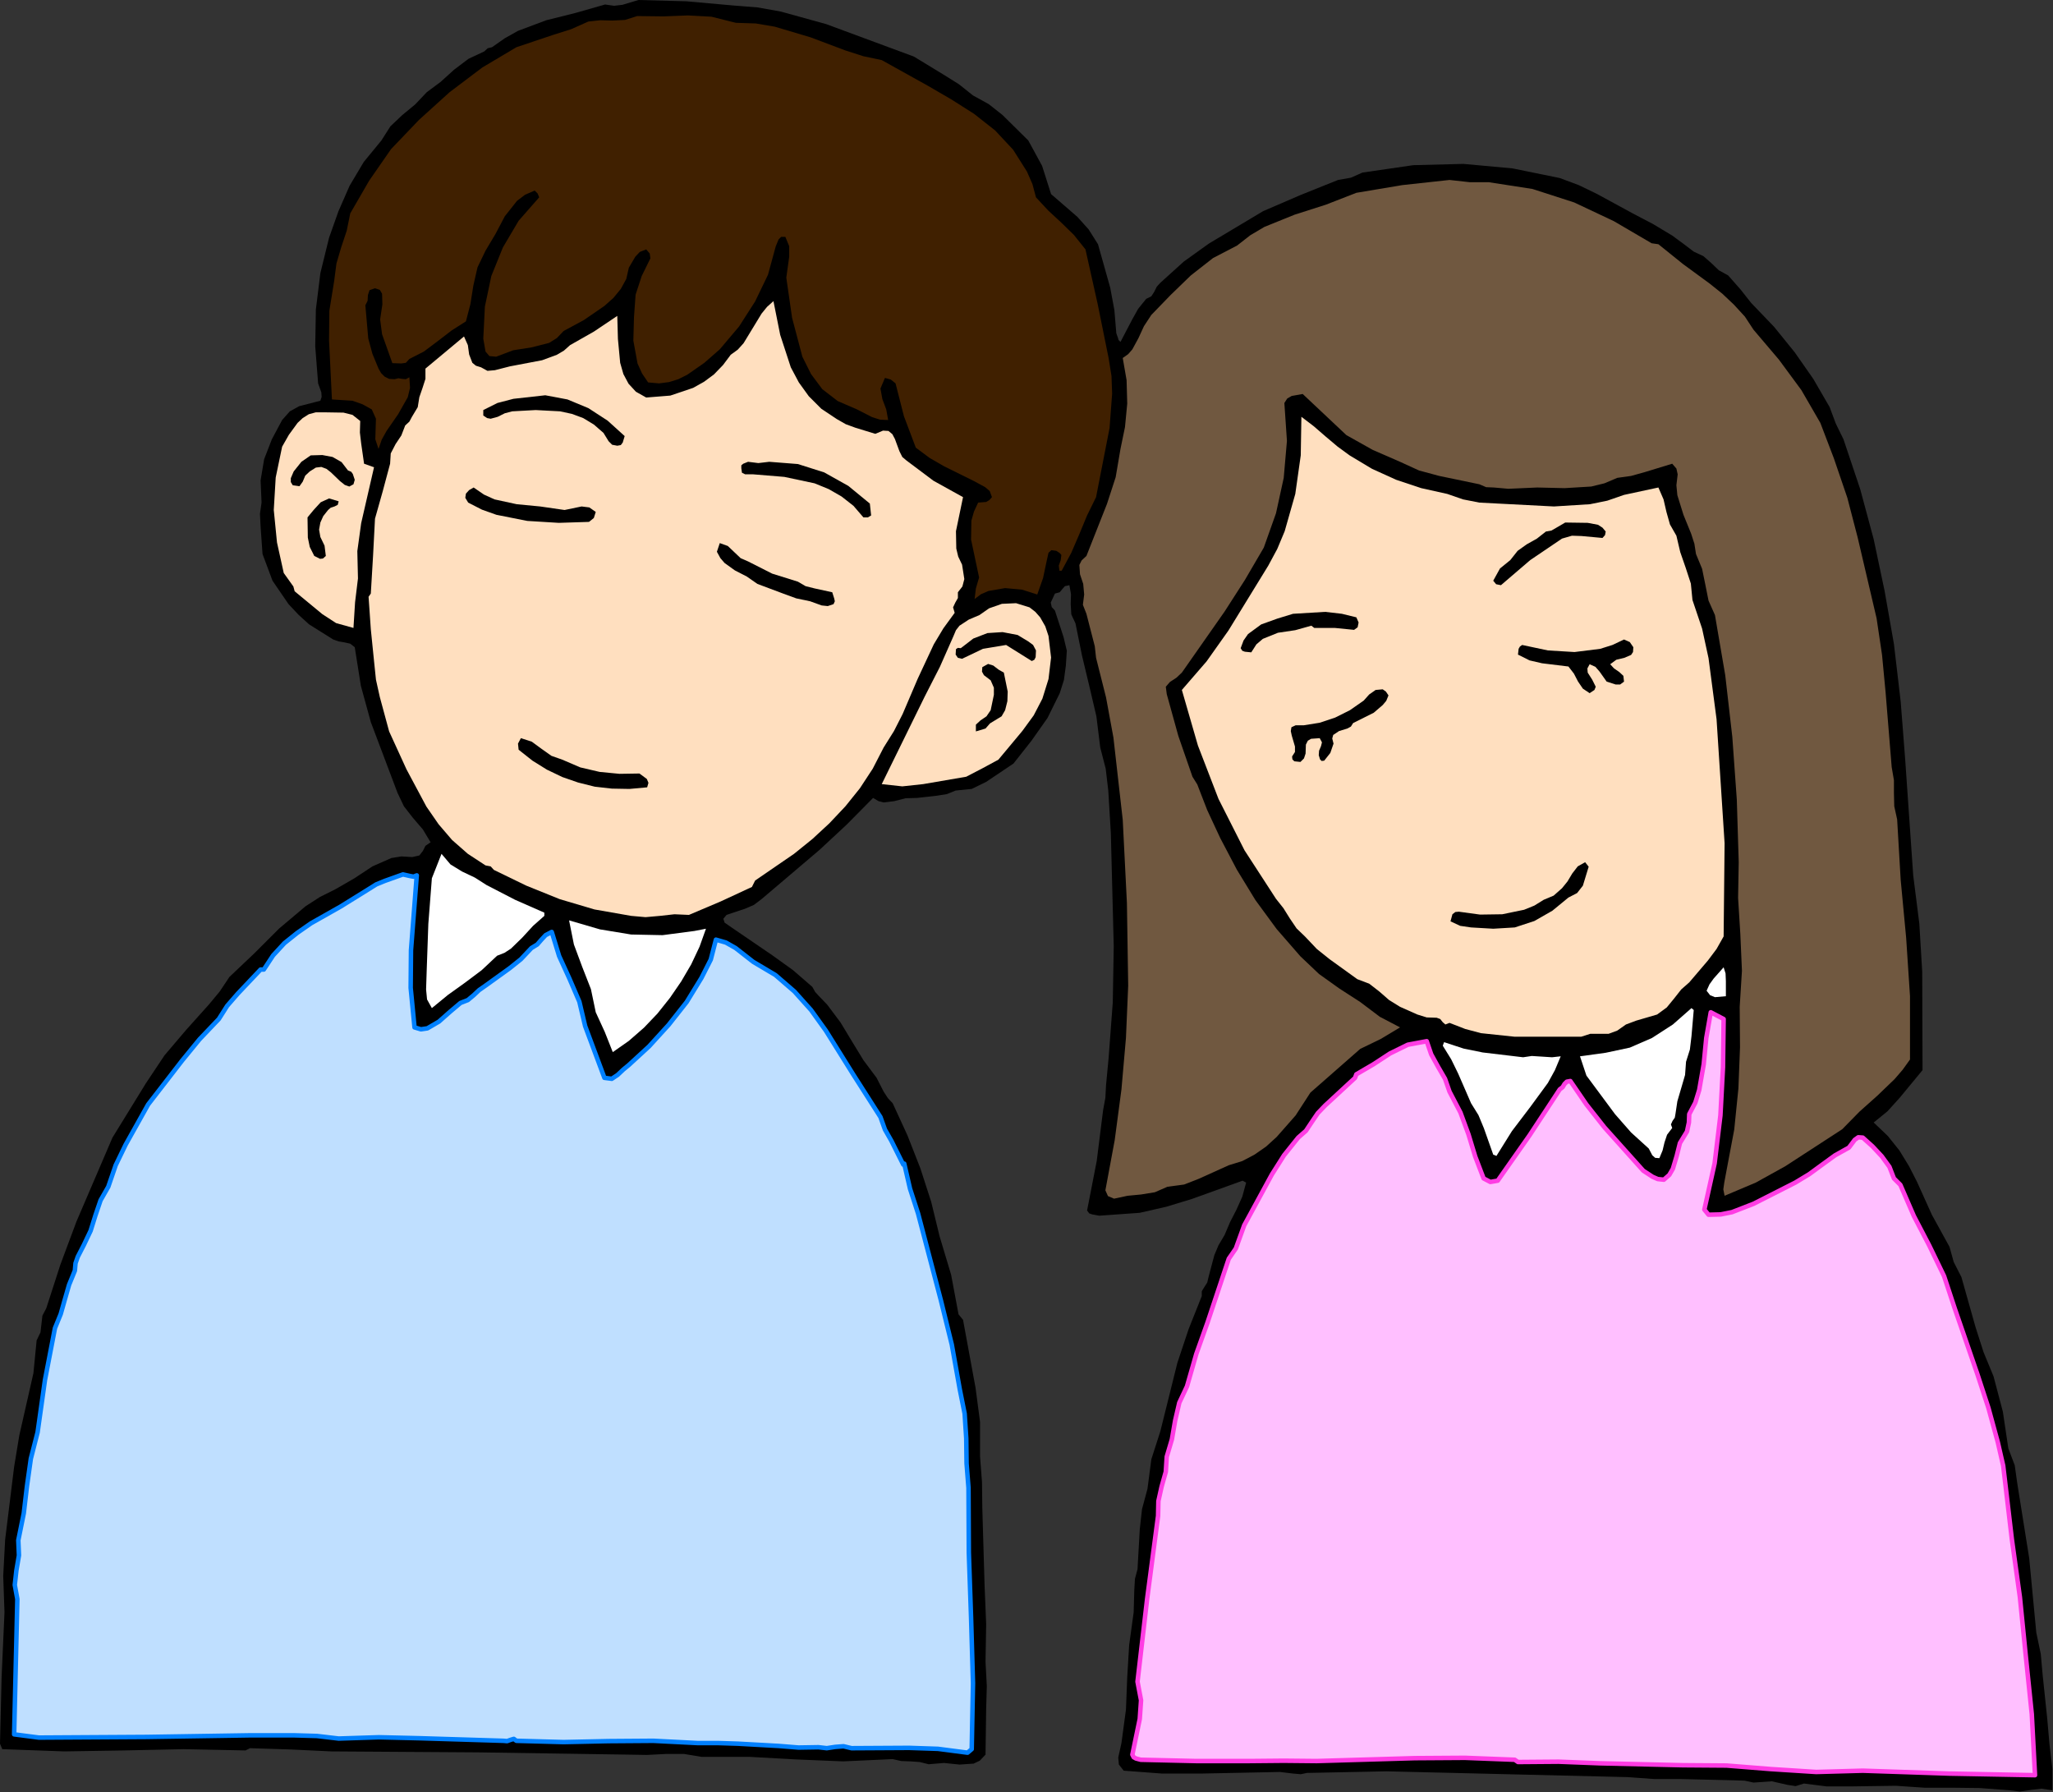
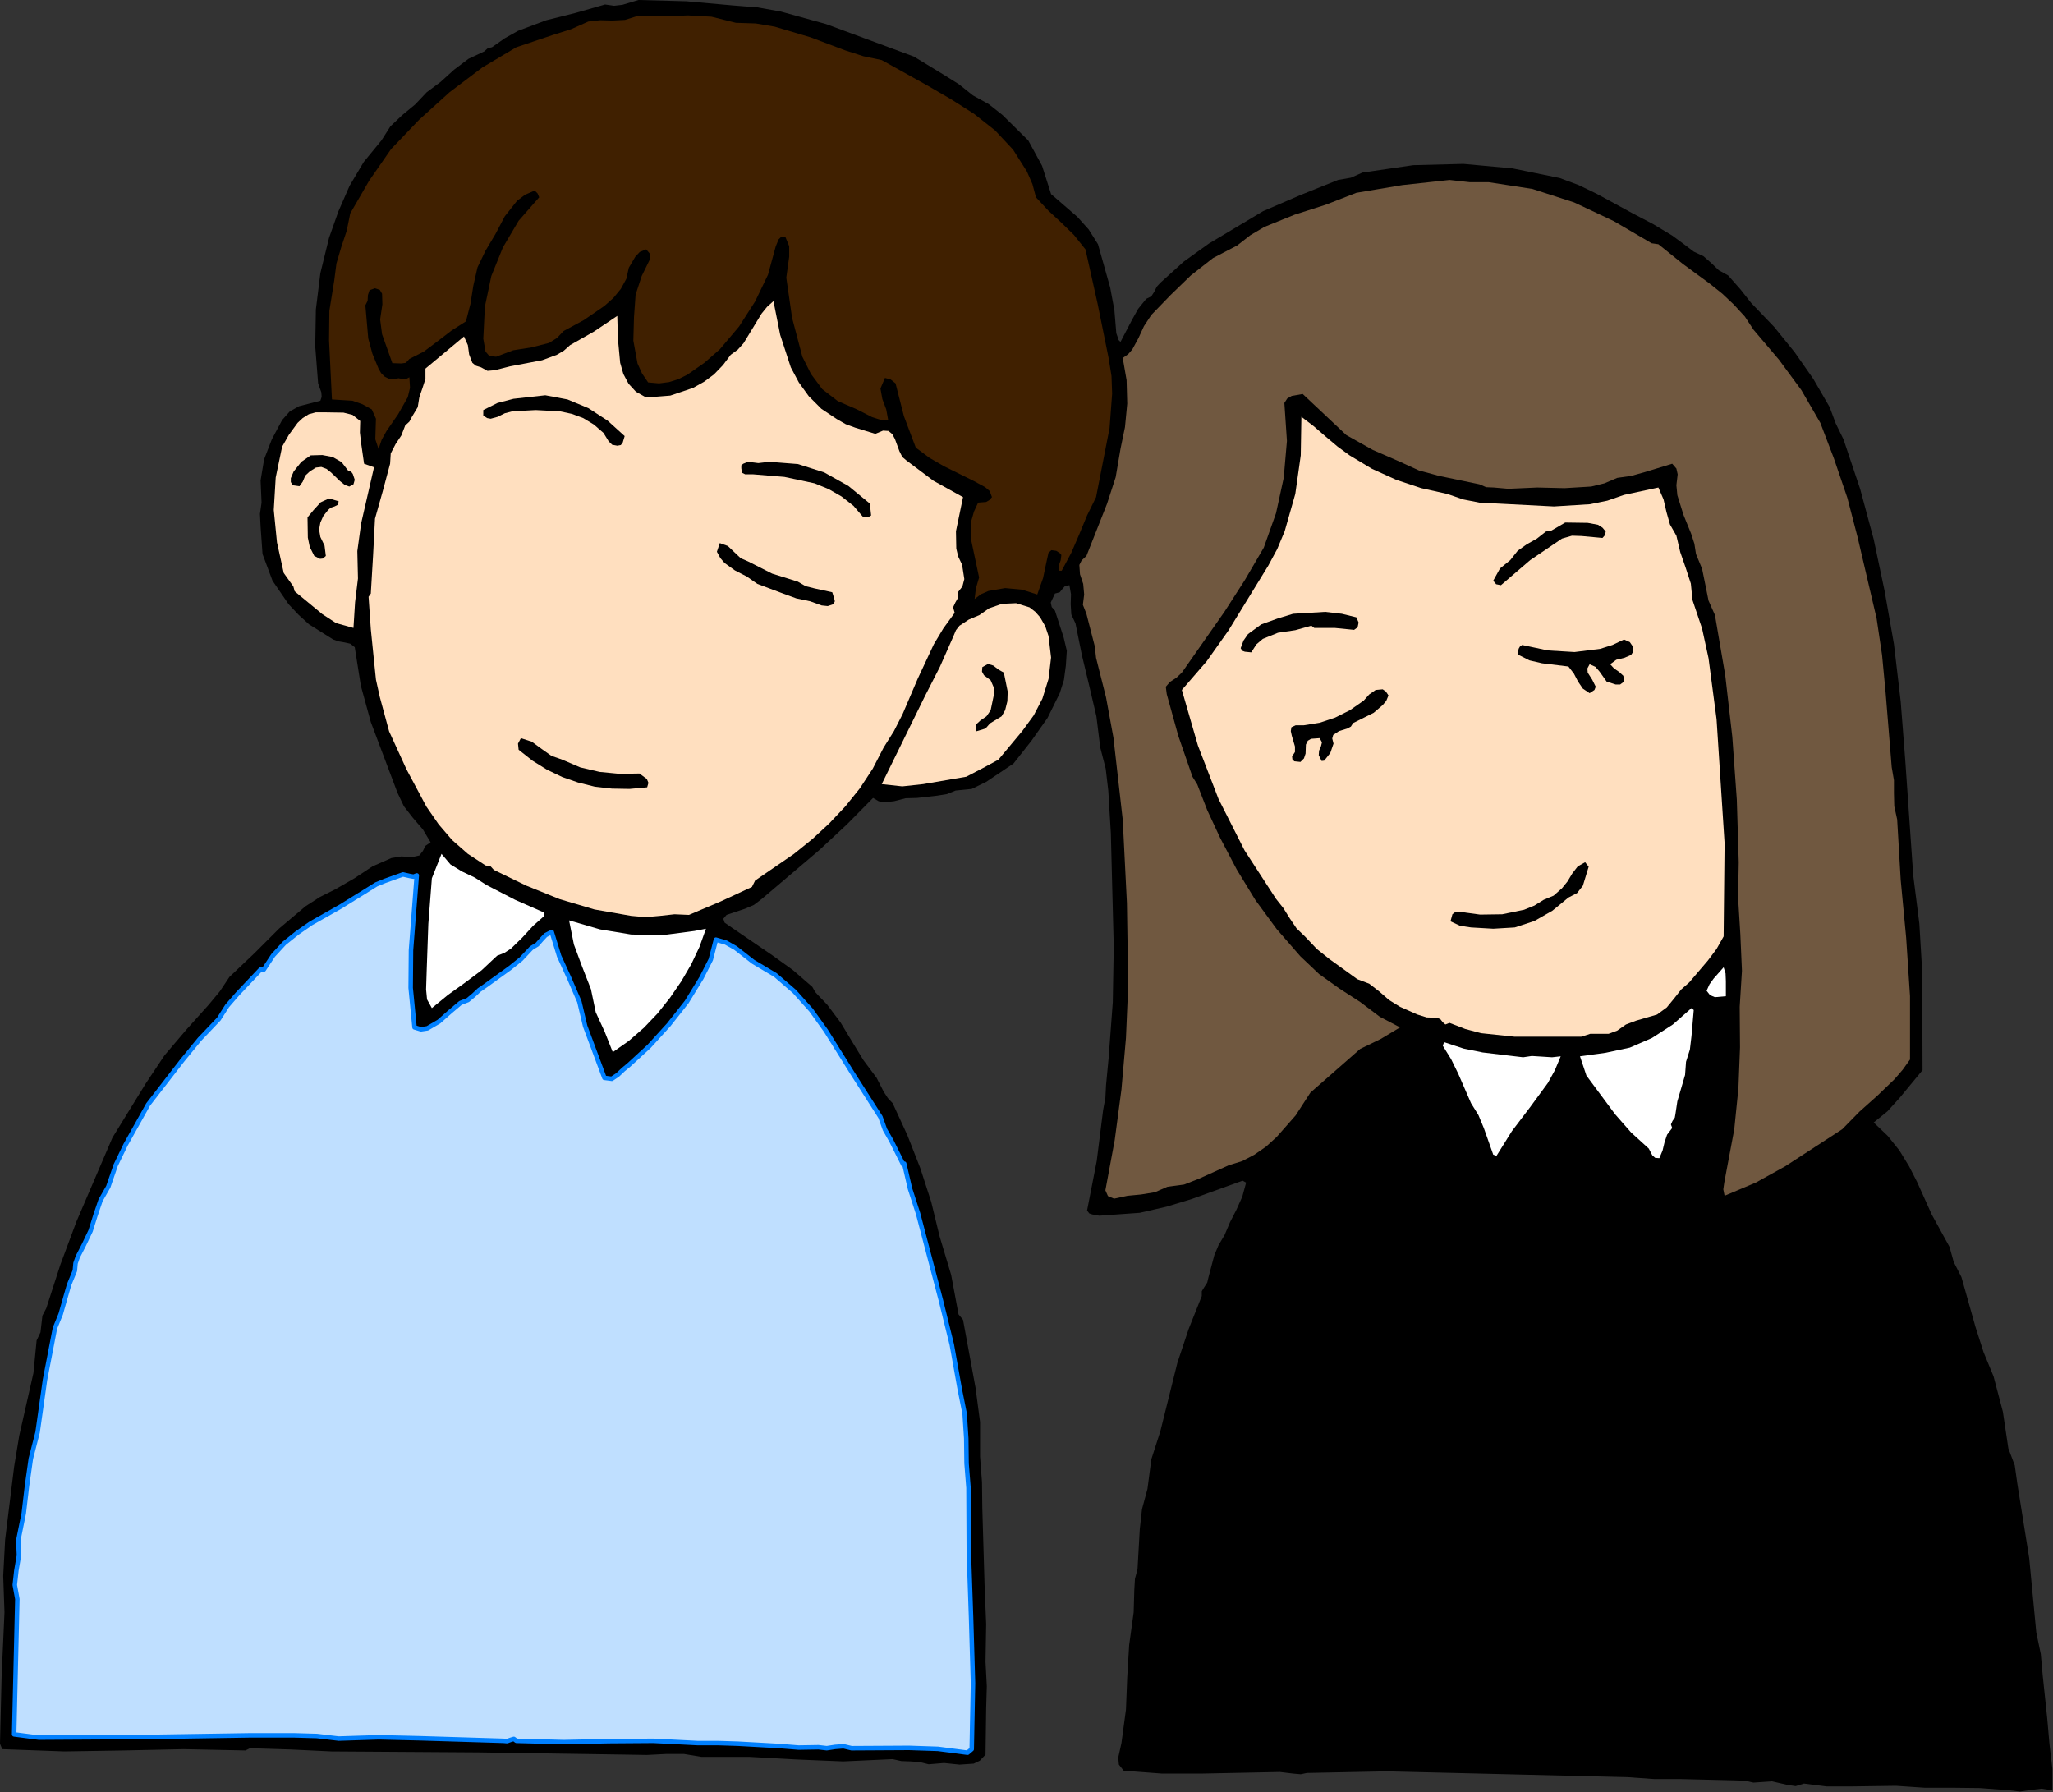
<svg xmlns="http://www.w3.org/2000/svg" xmlns:ns1="http://sodipodi.sourceforge.net/DTD/sodipodi-0.dtd" xmlns:ns2="http://www.inkscape.org/namespaces/inkscape" version="1.0" width="162.281mm" height="141.656mm" id="svg64" ns1:docname="JCHAR011.WMF">
  <rect width="100%" height="100%" fill="#333333" stroke="none" />
  <ns1:namedview pagecolor="#ffffff" bordercolor="#666666" borderopacity="1" objecttolerance="10" gridtolerance="10" guidetolerance="10" ns2:pageopacity="0" ns2:pageshadow="2" ns2:window-width="640" ns2:window-height="480" id="namedview66" />
  <defs id="defs6">
    <clipPath clipPathUnits="userSpaceOnUse" id="clipWmfPath1">
      <path d="M 0,0 L 613.248,0 L 613.248,535.296 L 0,535.296 z" id="path2" />
    </clipPath>
    <pattern id="WMFhbasepattern" patternUnits="userSpaceOnUse" width="6" height="6" x="0" y="0" />
  </defs>
  <path style="fill:#000000;fill-rule:evenodd;fill-opacity:1;stroke:none;" clip-path="url(#clipWmfPath1)" d="  M 218.976,1.632   L 226.272,2.208   L 233.28,3.456   L 246.816,7.2   L 273.024,16.896   L 281.856,22.272   L 286.464,25.152   L 290.688,28.512   L 295.392,31.104   L 299.52,34.368   L 307.2,41.952   L 311.328,49.536   L 314.016,57.984   L 321.888,64.8   L 325.248,68.544   L 328.032,72.96   L 331.68,85.92   L 332.928,92.64   L 333.504,99.552   L 333.984,100.896   L 334.176,101.568   L 334.752,102.144   L 338.208,95.52   L 340.032,92.256   L 342.432,89.28   L 343.968,88.512   L 344.832,87.168   L 345.6,85.632   L 346.656,84.48   L 353.664,78.144   L 361.152,72.768   L 377.376,63.072   L 388.512,58.272   L 399.744,53.76   L 403.584,53.088   L 407.04,51.552   L 422.208,49.344   L 437.184,48.96   L 451.872,50.304   L 465.984,53.184   L 471.648,55.296   L 477.024,57.888   L 487.776,63.744   L 493.824,66.912   L 499.584,70.368   L 502.848,72.768   L 506.016,75.168   L 508.896,76.512   L 511.2,78.528   L 513.504,80.736   L 516.288,82.272   L 519.936,86.4   L 523.2,90.528   L 530.016,97.632   L 536.16,105.216   L 541.728,113.184   L 546.624,121.632   L 548.448,126.528   L 550.752,131.232   L 555.744,146.112   L 559.776,161.088   L 563.04,176.544   L 565.824,192.384   L 567.84,209.568   L 569.184,226.848   L 571.584,261.504   L 573.408,275.904   L 574.272,290.304   L 574.368,319.68   L 567.552,327.936   L 563.904,331.968   L 559.776,335.328   L 564,339.36   L 567.456,343.68   L 570.336,348.384   L 572.736,353.088   L 577.152,362.88   L 582.432,372.48   L 583.68,376.992   L 585.984,381.504   L 590.208,396.48   L 592.608,403.968   L 595.584,411.168   L 598.368,421.728   L 600,432.672   L 601.92,437.76   L 602.688,443.232   L 606.24,465.504   L 608.352,487.68   L 609.696,494.112   L 610.272,500.544   L 611.616,513.312   L 612.288,520.992   L 613.152,528.384   L 613.152,534.816   L 609.888,534.336   L 606.624,534.72   L 603.456,535.2   L 600.384,534.816   L 591.456,534.144   L 583.104,534.048   L 574.944,534.048   L 566.4,533.472   L 552.768,533.664   L 545.76,533.664   L 538.944,532.8   L 536.448,533.568   L 533.952,533.184   L 529.344,532.128   L 523.872,532.512   L 521.184,531.936   L 518.112,531.84   L 502.272,531.456   L 494.304,531.456   L 486.144,530.88   L 438.432,529.728   L 414.24,529.152   L 390.432,529.632   L 388.608,530.016   L 386.4,529.824   L 382.368,529.344   L 358.656,529.824   L 347.232,529.824   L 335.712,528.96   L 334.272,527.136   L 334.08,525.024   L 335.04,520.704   L 336.384,510.72   L 336.768,501.024   L 337.344,491.424   L 338.688,481.632   L 338.88,474.912   L 339.072,471.648   L 339.84,468.768   L 340.512,456.864   L 341.184,450.816   L 342.816,444.768   L 343.968,435.936   L 346.656,427.584   L 351.744,407.136   L 355.104,397.056   L 359.04,387.168   L 359.04,385.728   L 359.808,384.48   L 360.672,383.136   L 361.056,381.504   L 362.784,374.976   L 364.032,372   L 365.856,368.928   L 367.488,365.088   L 369.408,361.344   L 371.136,357.504   L 372.288,353.28   L 371.232,352.704   L 356.064,358.176   L 348.48,360.48   L 340.512,362.304   L 328.416,363.168   L 326.304,362.784   L 325.44,362.496   L 324.768,361.632   L 327.648,346.848   L 329.568,331.584   L 330.24,327.936   L 330.432,324.192   L 331.2,316.128   L 332.448,299.424   L 332.736,282.72   L 331.872,248.928   L 331.104,236.16   L 330.336,229.632   L 328.704,223.296   L 327.552,213.984   L 325.44,204.96   L 323.232,195.744   L 321.312,186.24   L 320.064,183.552   L 319.872,180.48   L 319.968,177.504   L 319.488,174.816   L 318.144,175.104   L 317.376,175.968   L 316.608,176.928   L 315.168,177.312   L 313.92,180   L 314.208,181.344   L 315.168,182.4   L 317.76,190.368   L 318.72,194.4   L 318.432,198.816   L 317.856,203.136   L 316.608,207.072   L 312.96,214.464   L 308.16,221.28   L 302.784,228.096   L 294.624,233.568   L 290.304,235.68   L 285.504,236.16   L 282.912,237.216   L 279.936,237.696   L 273.984,238.368   L 270.528,238.464   L 267.168,239.328   L 264,239.712   L 262.464,239.328   L 260.832,238.368   L 252.96,246.336   L 244.8,253.92   L 227.616,268.512   L 225.216,270.336   L 222.528,271.488   L 217.056,273.312   L 216.096,274.464   L 216.48,275.616   L 218.688,277.152   L 230.784,285.408   L 236.928,289.824   L 242.688,294.816   L 243.552,296.352   L 244.608,297.504   L 247.104,300.096   L 251.136,305.472   L 254.496,311.04   L 257.952,316.704   L 261.888,321.984   L 264,326.112   L 265.248,328.032   L 266.688,329.568   L 271.104,339.168   L 274.944,348.96   L 278.208,359.04   L 280.704,369.312   L 284.16,380.832   L 286.368,392.64   L 287.712,394.272   L 291.456,414.624   L 292.8,424.8   L 292.8,435.168   L 293.376,442.752   L 293.472,450.528   L 294.144,473.472   L 294.624,485.184   L 294.432,496.416   L 294.816,503.712   L 294.624,510.336   L 294.432,524.16   L 292.704,525.984   L 290.88,526.848   L 286.656,527.136   L 282.048,526.656   L 277.44,527.04   L 274.752,526.368   L 271.968,526.176   L 269.28,526.08   L 266.688,525.504   L 251.904,526.176   L 237.888,525.6   L 223.968,524.832   L 209.568,524.832   L 204.384,523.968   L 198.912,523.968   L 193.248,524.256   L 187.584,524.16   L 142.848,523.488   L 98.976,523.2   L 86.88,522.624   L 74.688,522.24   L 73.344,522.912   L 54.912,522.528   L 37.056,522.912   L 19.2,523.2   L 0.672,522.528   L 0,520.896   L 0.48,500.928   L 1.344,481.632   L 0.96,470.784   L 1.536,459.936   L 4.224,438.144   L 5.76,428.832   L 7.872,419.52   L 9.984,410.208   L 10.944,400.416   L 12.096,398.016   L 12.384,395.52   L 12.672,393.024   L 13.824,390.816   L 18.048,377.76   L 22.848,364.896   L 33.6,339.84   L 43.584,323.616   L 49.152,315.264   L 55.68,307.584   L 62.4,300.096   L 65.664,296.16   L 68.544,291.84   L 75.936,284.832   L 83.328,277.44   L 91.296,270.72   L 95.616,267.936   L 100.224,265.632   L 105.888,262.368   L 111.264,258.816   L 116.928,256.32   L 119.904,255.84   L 123.168,256.032   L 125.28,255.552   L 126.336,254.208   L 127.104,252.672   L 128.64,251.616   L 126.336,247.776   L 123.36,244.32   L 120.672,240.864   L 118.752,236.832   L 110.784,215.712   L 107.808,204.864   L 105.984,193.344   L 104.64,192.288   L 102.912,191.904   L 101.184,191.616   L 99.552,191.04   L 92.352,186.528   L 89.184,183.648   L 86.208,180.48   L 81.408,173.472   L 78.432,165.504   L 77.856,157.344   L 77.664,153.504   L 78.144,150.144   L 77.856,143.52   L 78.912,137.184   L 81.216,131.232   L 84.288,125.472   L 86.592,122.88   L 89.376,121.344   L 95.712,119.712   L 96.096,118.56   L 96,117.216   L 95.04,114.528   L 94.176,103.488   L 94.368,92.448   L 95.712,81.6   L 98.304,71.04   L 101.088,63.168   L 104.448,55.488   L 108.672,48.384   L 113.952,41.952   L 116.64,37.728   L 120.192,34.368   L 124.032,31.2   L 127.488,27.552   L 131.616,24.48   L 135.648,20.832   L 139.968,17.568   L 144.672,15.36   L 145.728,14.4   L 146.976,14.112   L 150.816,11.424   L 154.752,9.216   L 163.2,6.048   L 172.032,3.84   L 180.768,1.344   L 183.456,1.728   L 185.952,1.44   L 190.752,0   L 205.056,0.384   L 218.976,1.632  z " id="path8" />
  <path style="fill:#402000;fill-rule:evenodd;fill-opacity:1;stroke:none;" clip-path="url(#clipWmfPath1)" d="  M 219.84,6.816   L 225.792,7.008   L 231.456,7.968   L 242.112,11.136   L 252.576,15.072   L 257.952,16.8   L 263.424,17.952   L 277.056,25.536   L 284.16,29.664   L 290.976,33.984   L 297.312,38.976   L 302.688,44.736   L 306.816,51.264   L 308.448,55.008   L 309.504,58.944   L 313.152,62.88   L 316.992,66.432   L 320.832,70.176   L 324.288,74.496   L 327.936,90.816   L 331.2,106.944   L 332.064,112.32   L 332.256,117.6   L 331.488,127.872   L 327.456,148.512   L 324.768,153.984   L 322.464,159.552   L 320.064,165.12   L 317.184,170.496   L 316.512,170.496   L 316.32,168.96   L 316.896,167.328   L 317.088,165.792   L 316.608,165.216   L 315.552,164.544   L 314.112,164.352   L 313.248,165.12   L 312.672,167.712   L 311.616,172.704   L 309.888,177.6   L 305.376,176.16   L 300.288,175.68   L 295.296,176.544   L 293.088,177.504   L 291.168,178.944   L 291.552,175.776   L 292.512,172.512   L 290.112,161.184   L 290.208,155.52   L 290.976,152.832   L 292.224,150.144   L 294.624,149.952   L 295.584,149.376   L 296.352,148.512   L 295.68,146.688   L 294.336,145.536   L 290.976,143.712   L 282.048,139.296   L 277.728,136.8   L 273.6,133.728   L 270.048,124.32   L 267.552,114.528   L 266.112,113.376   L 264.384,112.896   L 263.04,116.064   L 263.616,119.232   L 264.768,122.304   L 265.344,125.472   L 262.944,125.376   L 260.544,124.608   L 256.032,122.304   L 250.272,119.808   L 245.664,116.256   L 242.304,111.744   L 239.712,106.56   L 236.64,94.944   L 234.912,82.944   L 235.776,76.704   L 235.776,73.536   L 234.624,70.752   L 233.376,70.752   L 232.608,71.52   L 231.744,73.632   L 229.44,82.08   L 225.6,90.048   L 220.8,97.536   L 215.04,104.352   L 210.432,108.384   L 205.344,111.936   L 202.656,113.28   L 199.872,114.144   L 196.896,114.528   L 193.632,114.24   L 191.808,111.552   L 190.464,108.576   L 189.216,101.76   L 189.408,94.752   L 189.888,88.032   L 191.712,82.464   L 194.304,77.184   L 194.112,75.744   L 193.056,74.496   L 191.136,75.264   L 189.792,76.704   L 187.872,79.968   L 187.104,83.328   L 185.472,86.304   L 183.264,88.992   L 180.576,91.392   L 174.432,95.616   L 168.384,98.88   L 166.368,100.992   L 164.064,102.432   L 158.784,103.776   L 153.312,104.64   L 148.224,106.56   L 146.208,106.368   L 145.056,105.024   L 144.384,101.184   L 144.864,91.584   L 146.784,82.464   L 150.24,73.92   L 154.944,65.952   L 161.088,58.944   L 160.608,57.792   L 159.744,56.928   L 156.864,58.176   L 154.464,60   L 150.816,64.608   L 148.032,69.888   L 145.056,74.88   L 142.656,79.872   L 141.408,85.344   L 140.544,90.816   L 139.2,96   L 134.976,98.688   L 130.848,101.856   L 126.624,105.024   L 122.304,107.232   L 121.248,108.384   L 119.904,108.576   L 117.216,108.48   L 114.144,99.84   L 113.568,95.424   L 114.24,90.912   L 114.144,87.744   L 113.472,86.592   L 112.032,86.112   L 110.4,86.688   L 109.92,88.128   L 109.824,89.856   L 109.152,91.2   L 110.016,101.088   L 111.264,105.696   L 113.088,110.112   L 113.856,111.456   L 114.912,112.512   L 116.256,113.184   L 117.888,113.28   L 119.04,112.992   L 120.096,113.184   L 121.248,113.28   L 122.304,112.704   L 122.496,115.872   L 121.824,118.656   L 118.944,123.744   L 115.488,128.736   L 114.048,131.328   L 113.088,134.112   L 112.128,131.232   L 112.224,128.064   L 112.32,125.088   L 111.072,122.304   L 108.288,120.768   L 105.312,119.712   L 99.168,119.328   L 98.304,101.664   L 98.4,92.832   L 99.84,83.904   L 100.512,78.72   L 101.952,73.824   L 103.584,68.928   L 104.64,63.744   L 110.304,53.952   L 116.832,44.544   L 125.184,35.808   L 134.304,27.552   L 144.096,20.16   L 154.272,14.112   L 165.12,10.464   L 170.592,8.736   L 175.776,6.432   L 179.328,6.048   L 182.976,6.144   L 186.72,5.952   L 190.368,4.8   L 198.24,4.896   L 205.536,4.608   L 212.544,4.992   L 219.84,6.816  z " id="path10" />
  <path style="fill:#705840;fill-rule:evenodd;fill-opacity:1;stroke:none;" clip-path="url(#clipWmfPath1)" d="  M 444.768,54.432   L 457.824,56.448   L 470.304,60.48   L 482.112,66.048   L 493.44,72.672   L 495.456,72.96   L 502.848,78.912   L 510.72,84.672   L 514.56,87.744   L 518.016,91.008   L 521.28,94.56   L 523.872,98.496   L 531.456,107.424   L 538.176,116.544   L 543.84,126.336   L 547.872,136.896   L 551.904,148.704   L 554.976,160.512   L 560.64,184.704   L 562.272,195.648   L 563.328,206.784   L 565.152,229.152   L 565.824,233.088   L 565.824,236.928   L 565.92,240.864   L 566.784,244.8   L 567.84,262.848   L 569.472,280.128   L 570.624,297.6   L 570.624,316.512   L 568.416,319.584   L 566.016,322.368   L 560.928,327.264   L 555.552,332.064   L 550.368,337.344   L 533.376,348.384   L 524.544,353.28   L 515.232,357.216   L 514.848,355.296   L 515.136,353.28   L 515.904,349.152   L 518.112,337.44   L 519.36,325.152   L 519.84,312.864   L 519.744,300.768   L 520.416,290.016   L 519.936,279.072   L 519.264,268.224   L 519.456,257.568   L 518.88,238.848   L 517.536,220.128   L 515.424,201.696   L 512.352,183.744   L 510.432,179.424   L 509.472,174.624   L 508.512,169.92   L 506.688,165.504   L 506.208,162.432   L 505.248,159.456   L 502.944,153.792   L 501.12,147.936   L 500.832,144.96   L 501.216,141.696   L 500.832,139.968   L 499.584,138.528   L 491.424,141.024   L 487.296,142.176   L 483.168,142.752   L 479.328,144.384   L 475.392,145.344   L 467.424,145.824   L 459.264,145.632   L 450.624,146.016   L 446.304,145.632   L 444,145.536   L 441.984,144.672   L 429.984,142.176   L 423.936,140.544   L 418.272,137.952   L 410.112,134.4   L 402.24,129.984   L 389.184,117.696   L 385.92,118.272   L 384.576,119.04   L 383.712,120.384   L 384.48,131.712   L 383.52,142.752   L 381.216,153.312   L 377.568,163.584   L 371.904,173.28   L 365.856,182.688   L 353.088,200.928   L 351.456,202.464   L 349.536,203.712   L 348.288,205.152   L 348.576,207.36   L 352.032,219.84   L 356.256,232.032   L 357.696,234.336   L 358.656,236.832   L 360.672,242.016   L 364.512,250.272   L 369.504,259.776   L 375.072,268.896   L 381.408,277.536   L 388.512,285.696   L 394.08,290.976   L 400.128,295.296   L 406.368,299.328   L 412.224,303.744   L 418.272,306.912   L 412.512,310.368   L 406.368,313.344   L 391.488,326.4   L 387.072,333.216   L 381.408,339.648   L 378.24,342.528   L 374.784,344.928   L 371.136,346.848   L 367.104,348.096   L 358.176,352.128   L 353.76,353.856   L 348.768,354.528   L 345.024,356.16   L 340.896,356.832   L 336.864,357.216   L 332.832,358.08   L 331.008,357.312   L 330.24,355.584   L 333.024,340.608   L 335.04,325.44   L 336.384,310.08   L 337.056,294.432   L 336.672,269.76   L 335.424,244.896   L 332.64,220.32   L 330.432,208.32   L 327.456,196.512   L 327.072,193.056   L 326.208,189.696   L 324.576,183.36   L 323.52,180.672   L 323.904,177.6   L 323.616,174.432   L 322.656,171.552   L 322.464,168.768   L 323.136,167.424   L 324.576,166.08   L 330.72,150.528   L 333.312,142.56   L 334.752,134.112   L 336.096,127.584   L 336.768,120.576   L 336.576,113.568   L 335.424,106.944   L 337.056,105.792   L 338.304,104.352   L 340.128,100.992   L 341.76,97.44   L 343.968,94.08   L 349.728,88.128   L 355.776,82.272   L 362.4,77.088   L 369.6,73.344   L 373.536,70.272   L 377.76,67.776   L 386.784,64.128   L 396.096,61.152   L 405.216,57.6   L 418.944,55.296   L 433.056,53.76   L 439.104,54.432   L 444.768,54.432  z " id="path12" />
  <path style="fill:#ffdfbf;fill-rule:evenodd;fill-opacity:1;stroke:none;" clip-path="url(#clipWmfPath1)" d="  M 231.072,89.952   L 233.088,100.032   L 236.256,109.728   L 238.656,114.24   L 241.632,118.368   L 245.376,122.112   L 249.984,125.184   L 252.672,126.72   L 255.552,127.776   L 261.504,129.6   L 263.808,128.64   L 265.44,128.736   L 266.592,129.696   L 267.36,131.136   L 268.704,134.784   L 269.568,136.512   L 270.816,137.568   L 278.88,143.616   L 287.712,148.512   L 285.6,158.688   L 285.696,163.872   L 286.272,166.272   L 287.424,168.672   L 288.096,172.992   L 287.52,175.2   L 286.176,176.928   L 286.176,178.656   L 285.408,180   L 284.736,181.44   L 285.216,183.072   L 281.856,187.68   L 278.976,192.48   L 274.176,202.752   L 269.664,213.312   L 267.072,218.4   L 264,223.296   L 260.736,229.632   L 256.896,235.488   L 252.576,240.864   L 247.776,245.952   L 242.688,250.656   L 237.216,255.072   L 225.6,263.04   L 224.64,264.96   L 215.328,269.28   L 205.824,273.312   L 201.504,273.12   L 197.184,273.6   L 192.864,273.984   L 188.544,273.6   L 177.6,271.68   L 167.232,268.608   L 157.248,264.576   L 147.552,259.872   L 146.592,258.816   L 145.056,258.528   L 139.776,255.072   L 135.072,250.944   L 131.04,246.24   L 127.392,240.96   L 121.44,229.824   L 116.256,218.496   L 113.472,208.224   L 112.32,203.04   L 111.744,197.472   L 110.784,187.968   L 110.112,178.272   L 110.784,177.312   L 111.456,165.984   L 112.032,154.944   L 114.336,146.784   L 116.544,138.528   L 116.736,135.456   L 118.176,132.672   L 119.904,130.08   L 121.056,127.104   L 122.304,125.952   L 123.072,124.512   L 124.8,121.632   L 125.28,118.656   L 126.24,115.872   L 127.104,113.184   L 127.104,110.112   L 138.624,100.512   L 139.776,103.104   L 140.16,105.888   L 141.12,108.384   L 142.176,109.248   L 143.712,109.728   L 145.632,110.784   L 147.84,110.592   L 152.352,109.44   L 161.952,107.616   L 166.368,105.984   L 168.48,104.736   L 170.304,103.104   L 177.408,99.072   L 184.416,94.368   L 184.608,101.28   L 185.28,108.384   L 186.24,111.744   L 187.776,114.624   L 189.984,117.024   L 193.056,118.752   L 200.256,118.176   L 207.072,115.872   L 210.336,114.048   L 213.312,111.84   L 216,109.056   L 218.304,105.984   L 220.416,104.448   L 222.144,102.528   L 224.832,98.112   L 227.52,93.696   L 229.152,91.68   L 231.072,89.952  z " id="path14" />
  <path style="fill:#000000;fill-rule:evenodd;fill-opacity:1;stroke:none;" clip-path="url(#clipWmfPath1)" d="  M 186.624,130.272   L 186.048,132.192   L 185.472,132.96   L 184.416,133.152   L 182.88,132.864   L 181.824,131.808   L 180.288,129.312   L 177.408,126.816   L 174.24,124.896   L 170.88,123.648   L 167.328,122.88   L 160.032,122.496   L 153.024,122.88   L 150.816,123.456   L 148.704,124.512   L 146.592,125.088   L 145.536,124.896   L 144.384,124.128   L 144.384,122.496   L 148.608,120.384   L 153.408,119.136   L 162.912,118.08   L 169.536,119.328   L 175.776,121.92   L 181.536,125.664   L 186.624,130.272  z " id="path16" />
  <path style="fill:#ffdfbf;fill-rule:evenodd;fill-opacity:1;stroke:none;" clip-path="url(#clipWmfPath1)" d="  M 107.616,125.76   L 107.52,129.216   L 107.904,132.48   L 108.768,138.528   L 111.744,139.584   L 107.904,156.288   L 106.752,164.64   L 106.944,172.8   L 106.08,179.904   L 105.6,187.584   L 100.416,186.144   L 96.288,183.456   L 88.032,176.64   L 87.648,175.2   L 86.688,173.856   L 84.768,171.168   L 82.752,162.048   L 81.792,152.352   L 82.368,142.656   L 84.288,133.44   L 86.304,129.888   L 88.896,126.336   L 90.432,124.896   L 92.256,123.744   L 94.368,123.168   L 96.672,123.168   L 102.624,123.264   L 105.312,123.936   L 107.616,125.76  z " id="path18" />
  <path style="fill:#ffdfbf;fill-rule:evenodd;fill-opacity:1;stroke:none;" clip-path="url(#clipWmfPath1)" d="  M 403.2,136.032   L 409.92,140.064   L 417.12,143.328   L 424.608,145.824   L 432.384,147.552   L 437.088,149.184   L 441.984,150.144   L 464.256,151.296   L 475.008,150.624   L 480.192,149.568   L 485.184,147.84   L 495.456,145.632   L 496.992,149.184   L 497.856,152.928   L 498.912,156.672   L 500.832,160.032   L 501.984,164.928   L 503.616,169.632   L 505.152,174.336   L 505.632,179.232   L 508.512,187.776   L 510.432,196.608   L 512.832,214.848   L 515.232,251.904   L 514.944,279.744   L 512.832,283.488   L 510.24,286.944   L 504.672,293.472   L 502.272,295.584   L 500.16,298.272   L 497.952,300.96   L 495.072,303.072   L 488.832,304.896   L 485.76,306.048   L 483.168,307.872   L 480.576,308.832   L 477.888,308.832   L 475.104,308.832   L 472.416,309.696   L 452.448,309.696   L 442.464,308.64   L 437.76,307.392   L 433.056,305.568   L 431.808,306.048   L 431.04,305.376   L 430.272,304.416   L 429.216,304.032   L 426.24,303.936   L 423.456,303.072   L 418.272,300.768   L 415.008,298.752   L 412.032,296.16   L 409.056,293.856   L 405.504,292.512   L 397.248,286.56   L 393.408,283.488   L 389.856,279.744   L 387.36,277.344   L 385.344,274.368   L 383.424,271.296   L 381.216,268.512   L 371.808,254.016   L 364.032,238.656   L 357.888,222.72   L 353.088,206.112   L 360.48,197.568   L 367.008,188.352   L 378.912,168.96   L 381.6,163.968   L 383.808,158.688   L 386.976,147.552   L 388.608,136.032   L 388.8,124.512   L 392.448,127.296   L 396,130.368   L 399.648,133.44   L 403.2,136.032  z " id="path20" />
  <path style="fill:#000000;fill-rule:evenodd;fill-opacity:1;stroke:none;" clip-path="url(#clipWmfPath1)" d="  M 103.968,140.544   L 104.928,140.928   L 105.408,141.6   L 105.984,143.328   L 105.6,144.672   L 104.352,145.344   L 103.008,144.864   L 101.568,143.712   L 98.88,141.12   L 97.536,140.064   L 96,139.488   L 94.368,139.68   L 92.544,140.832   L 91.2,142.08   L 90.432,143.904   L 89.472,145.248   L 87.456,144.96   L 86.88,144   L 86.88,142.848   L 87.744,140.832   L 90.048,137.952   L 92.832,136.032   L 96.288,135.936   L 99.36,136.512   L 102.048,138.048   L 103.968,140.544  z " id="path22" />
  <path style="fill:#000000;fill-rule:evenodd;fill-opacity:1;stroke:none;" clip-path="url(#clipWmfPath1)" d="  M 229.824,137.952   L 238.368,138.624   L 246.24,141.12   L 253.44,145.152   L 259.872,150.432   L 260.256,153.984   L 259.296,154.56   L 257.952,154.56   L 254.976,151.104   L 251.424,148.32   L 247.584,146.112   L 243.36,144.384   L 234.336,142.464   L 225.024,141.696   L 222.624,141.696   L 221.664,141.216   L 221.472,139.872   L 221.472,139.008   L 222.048,138.528   L 223.488,137.952   L 226.56,138.336   L 229.824,137.952  z " id="path24" />
-   <path style="fill:#000000;fill-rule:evenodd;fill-opacity:1;stroke:none;" clip-path="url(#clipWmfPath1)" d="  M 168.672,152.352   L 173.76,151.296   L 176.064,151.584   L 177.984,152.928   L 177.408,154.752   L 175.968,155.904   L 166.944,156.192   L 157.536,155.616   L 148.32,153.792   L 144,152.256   L 139.872,150.144   L 139.008,148.704   L 139.2,147.456   L 140.16,146.4   L 141.504,145.632   L 144.576,147.744   L 147.744,149.184   L 154.368,150.624   L 161.376,151.296   L 168.672,152.352  z " id="path26" />
  <path style="fill:#000000;fill-rule:evenodd;fill-opacity:1;stroke:none;" clip-path="url(#clipWmfPath1)" d="  M 101.184,149.76   L 100.896,150.816   L 99.936,151.296   L 98.784,151.68   L 98.016,152.352   L 96.576,154.176   L 95.712,156.096   L 95.328,158.208   L 95.712,160.416   L 96.96,163.008   L 97.344,166.08   L 96.48,166.848   L 95.616,166.944   L 93.888,166.08   L 92.544,163.392   L 91.968,160.608   L 91.872,154.56   L 93.696,152.352   L 95.808,150.048   L 98.304,148.896   L 101.184,149.76  z " id="path28" />
  <path style="fill:#000000;fill-rule:evenodd;fill-opacity:1;stroke:none;" clip-path="url(#clipWmfPath1)" d="  M 479.712,158.784   L 479.52,159.84   L 478.752,160.704   L 472.512,160.128   L 469.632,160.032   L 466.656,160.896   L 457.152,167.328   L 448.416,174.816   L 446.976,174.528   L 446.112,173.472   L 448.128,169.824   L 451.2,167.328   L 453.408,164.544   L 456.096,162.624   L 459.168,160.896   L 461.856,158.784   L 463.488,158.496   L 464.832,157.728   L 467.616,156.096   L 474.336,156.192   L 477.408,156.768   L 478.752,157.632   L 479.712,158.784  z " id="path30" />
  <path style="fill:#000000;fill-rule:evenodd;fill-opacity:1;stroke:none;" clip-path="url(#clipWmfPath1)" d="  M 223.488,167.712   L 230.688,171.36   L 238.368,173.76   L 240.672,175.104   L 243.36,175.776   L 248.64,176.928   L 249.216,178.752   L 249.408,179.616   L 249.024,180.48   L 247.296,181.056   L 245.472,180.864   L 242.016,179.616   L 237.888,178.752   L 233.952,177.312   L 226.272,174.432   L 223.104,172.224   L 219.552,170.4   L 216.48,168.192   L 215.232,166.752   L 214.176,164.832   L 215.04,162.24   L 217.44,163.104   L 219.36,164.928   L 221.28,166.752   L 223.488,167.712  z " id="path32" />
  <path style="fill:#ffdfbf;fill-rule:evenodd;fill-opacity:1;stroke:none;" clip-path="url(#clipWmfPath1)" d="  M 310.752,184.416   L 312.288,187.104   L 313.248,189.984   L 314.016,196.416   L 313.248,202.848   L 311.424,208.704   L 308.832,213.696   L 305.472,218.304   L 298.272,226.944   L 293.472,229.536   L 288.672,232.032   L 275.808,234.24   L 269.568,234.912   L 263.424,234.24   L 276.288,208.032   L 280.8,199.2   L 284.832,190.08   L 285.6,188.256   L 286.656,186.912   L 289.44,185.088   L 292.608,183.744   L 295.488,181.728   L 299.328,180.384   L 303.552,180.192   L 307.584,181.44   L 309.312,182.784   L 310.752,184.416  z " id="path34" />
  <path style="fill:#000000;fill-rule:evenodd;fill-opacity:1;stroke:none;" clip-path="url(#clipWmfPath1)" d="  M 405.888,185.952   L 405.6,187.392   L 404.544,188.16   L 398.784,187.584   L 392.64,187.584   L 391.776,186.912   L 386.976,188.256   L 381.792,189.024   L 377.28,190.848   L 375.36,192.48   L 373.824,194.88   L 371.904,194.688   L 371.136,194.4   L 370.656,193.632   L 371.52,191.328   L 372.864,189.408   L 376.8,186.528   L 381.6,184.8   L 386.304,183.36   L 395.904,182.784   L 400.896,183.36   L 405.216,184.416   L 405.888,185.952  z " id="path36" />
-   <path style="fill:#000000;fill-rule:evenodd;fill-opacity:1;stroke:none;" clip-path="url(#clipWmfPath1)" d="  M 309.504,194.304   L 309.408,196.32   L 309.024,197.088   L 308.256,197.472   L 300.576,192.672   L 293.664,193.824   L 287.424,196.8   L 286.176,196.512   L 285.504,195.552   L 285.6,193.92   L 286.176,193.536   L 287.04,193.632   L 290.784,190.752   L 295.008,189.12   L 299.52,188.832   L 304.032,189.696   L 307.2,191.616   L 308.64,192.672   L 309.504,194.304  z " id="path38" />
  <path style="fill:#000000;fill-rule:evenodd;fill-opacity:1;stroke:none;" clip-path="url(#clipWmfPath1)" d="  M 487.968,193.344   L 487.872,194.784   L 487.296,195.648   L 485.28,196.512   L 482.88,197.088   L 481.056,198.432   L 482.208,199.68   L 483.744,200.736   L 484.992,201.888   L 485.184,203.616   L 484.032,204.48   L 482.688,204.48   L 480,203.616   L 477.888,200.64   L 476.64,199.2   L 474.912,198.432   L 474.24,199.68   L 474.336,200.928   L 475.68,203.04   L 476.736,205.152   L 476.352,206.112   L 474.912,207.072   L 472.896,205.728   L 471.456,203.616   L 470.208,201.216   L 468.576,199.104   L 460.704,198.144   L 456.96,197.28   L 453.504,195.552   L 453.696,193.824   L 454.08,193.152   L 454.752,192.672   L 462.432,194.304   L 470.4,194.784   L 478.08,193.824   L 481.728,192.672   L 485.184,191.04   L 486.912,191.808   L 487.968,193.344  z " id="path40" />
  <path style="fill:#000000;fill-rule:evenodd;fill-opacity:1;stroke:none;" clip-path="url(#clipWmfPath1)" d="  M 299.904,200.928   L 301.056,206.592   L 300.96,209.472   L 300.288,212.16   L 299.232,213.984   L 297.504,215.04   L 295.776,216.096   L 294.432,217.632   L 291.552,218.496   L 291.552,216.48   L 292.896,215.232   L 294.72,213.984   L 295.968,212.16   L 296.928,207.552   L 296.928,205.44   L 295.968,203.232   L 293.952,201.696   L 293.376,200.64   L 293.472,199.296   L 295.2,198.336   L 296.736,198.816   L 298.368,200.064   L 299.904,200.928  z " id="path42" />
-   <path style="fill:#000000;fill-rule:evenodd;fill-opacity:1;stroke:none;" clip-path="url(#clipWmfPath1)" d="  M 414.816,207.744   L 414.144,209.376   L 413.088,210.624   L 410.4,212.928   L 404.256,216   L 403.584,217.056   L 402.528,217.632   L 400.032,218.4   L 398.304,219.552   L 398.016,220.608   L 398.4,222.144   L 397.44,224.928   L 395.616,227.232   L 394.848,227.328   L 394.368,226.848   L 393.984,225.6   L 394.08,224.256   L 394.656,222.912   L 394.944,221.76   L 394.272,220.512   L 391.68,220.704   L 390.72,221.28   L 390.144,222.432   L 390.048,225.12   L 389.568,226.56   L 388.512,227.616   L 386.688,227.424   L 386.112,226.848   L 386.016,225.984   L 386.88,224.64   L 386.88,223.008   L 385.92,219.744   L 385.632,218.4   L 385.824,217.248   L 387.072,216.672   L 389.472,216.672   L 394.272,215.904   L 398.88,214.368   L 403.296,212.16   L 407.424,209.28   L 409.056,207.456   L 410.976,206.112   L 413.088,205.92   L 414.048,206.592   L 414.816,207.744  z " id="path44" />
+   <path style="fill:#000000;fill-rule:evenodd;fill-opacity:1;stroke:none;" clip-path="url(#clipWmfPath1)" d="  M 414.816,207.744   L 414.144,209.376   L 413.088,210.624   L 410.4,212.928   L 404.256,216   L 403.584,217.056   L 402.528,217.632   L 400.032,218.4   L 398.304,219.552   L 398.016,220.608   L 398.4,222.144   L 397.44,224.928   L 395.616,227.232   L 394.848,227.328   L 393.984,225.6   L 394.08,224.256   L 394.656,222.912   L 394.944,221.76   L 394.272,220.512   L 391.68,220.704   L 390.72,221.28   L 390.144,222.432   L 390.048,225.12   L 389.568,226.56   L 388.512,227.616   L 386.688,227.424   L 386.112,226.848   L 386.016,225.984   L 386.88,224.64   L 386.88,223.008   L 385.92,219.744   L 385.632,218.4   L 385.824,217.248   L 387.072,216.672   L 389.472,216.672   L 394.272,215.904   L 398.88,214.368   L 403.296,212.16   L 407.424,209.28   L 409.056,207.456   L 410.976,206.112   L 413.088,205.92   L 414.048,206.592   L 414.816,207.744  z " id="path44" />
  <path style="fill:#000000;fill-rule:evenodd;fill-opacity:1;stroke:none;" clip-path="url(#clipWmfPath1)" d="  M 168,226.944   L 173.376,229.248   L 179.136,230.592   L 185.088,231.168   L 191.04,231.072   L 193.248,232.704   L 193.728,233.856   L 193.344,235.2   L 188.064,235.68   L 182.784,235.584   L 177.696,235.008   L 172.704,233.76   L 168,232.128   L 163.392,229.92   L 159.072,227.232   L 154.944,223.968   L 154.752,222.144   L 155.616,220.512   L 158.88,221.568   L 161.76,223.68   L 164.736,225.792   L 168,226.944  z " id="path46" />
  <path style="fill:#ffffff;fill-rule:evenodd;fill-opacity:1;stroke:none;" clip-path="url(#clipWmfPath1)" d="  M 145.344,264.384   L 153.888,268.8   L 162.624,272.64   L 162.624,273.6   L 159.264,276.576   L 156,280.128   L 152.64,283.392   L 150.72,284.64   L 148.512,285.504   L 143.904,289.824   L 138.912,293.568   L 133.824,297.216   L 129.024,301.152   L 127.584,298.56   L 127.296,295.584   L 127.488,289.632   L 127.968,276   L 129.024,262.368   L 131.904,255.072   L 134.592,258.24   L 138.048,260.352   L 141.888,262.176   L 145.344,264.384  z " id="path48" />
  <path style="fill:#000000;fill-rule:evenodd;fill-opacity:1;stroke:none;" clip-path="url(#clipWmfPath1)" d="  M 474.624,258.912   L 472.896,264.576   L 471.168,266.784   L 468.576,268.128   L 463.776,272.064   L 458.4,275.136   L 452.544,277.056   L 446.112,277.44   L 439.488,277.056   L 436.224,276.576   L 433.344,275.232   L 433.92,273.12   L 434.784,272.448   L 435.84,272.352   L 442.176,273.216   L 448.8,273.12   L 455.328,271.776   L 458.4,270.528   L 461.184,268.8   L 464.16,267.552   L 466.656,265.344   L 468.288,263.328   L 469.728,260.928   L 471.36,258.816   L 473.568,257.568   L 474.624,258.912  z " id="path50" />
  <path style="fill:#bfdfff;fill-rule:evenodd;fill-opacity:1;stroke:#0080ff;stroke-width:1.344px;stroke-linecap:round;stroke-linejoin:round;stroke-miterlimit:4;stroke-dasharray:none;stroke-opacity:1;" clip-path="url(#clipWmfPath1)" d="  M 124.512,261.504   L 122.784,283.872   L 122.688,295.104   L 123.84,306.912   L 125.76,307.488   L 127.68,307.2   L 131.136,305.184   L 134.496,302.208   L 137.568,299.616   L 139.776,298.752   L 141.504,297.312   L 143.136,295.776   L 145.056,294.432   L 152.256,289.248   L 155.616,286.56   L 158.784,283.2   L 160.512,282.144   L 161.76,280.704   L 163.008,279.36   L 164.832,278.4   L 167.04,285.6   L 170.112,292.32   L 173.088,299.232   L 174.816,306.528   L 180.576,321.984   L 182.784,322.272   L 184.512,321.12   L 186.24,319.488   L 187.872,318.144   L 193.92,312.576   L 199.776,306.144   L 205.152,299.328   L 209.568,292.128   L 212.352,286.656   L 213.888,280.704   L 216.864,281.568   L 219.744,283.2   L 225.024,287.328   L 231.648,291.264   L 237.312,296.16   L 242.304,301.728   L 246.72,307.872   L 254.88,320.928   L 263.04,333.696   L 264.384,337.44   L 266.304,340.8   L 269.856,347.904   L 270.144,347.616   L 271.872,355.104   L 274.272,362.496   L 281.088,388.416   L 284.352,401.664   L 286.752,415.104   L 288.192,422.304   L 288.672,429.696   L 288.768,437.184   L 289.344,444.48   L 289.44,463.776   L 290.112,483.264   L 290.688,502.848   L 290.304,522.528   L 289.056,523.584   L 280.224,522.432   L 271.584,522.144   L 254.4,522.24   L 252,521.664   L 249.504,521.856   L 247.008,522.24   L 244.512,521.952   L 238.56,522.048   L 232.608,521.568   L 220.512,520.896   L 214.56,520.704   L 208.416,520.704   L 195.168,520.032   L 181.824,520.128   L 168.384,520.416   L 154.272,520.032   L 153.504,519.456   L 152.544,519.744   L 151.488,520.128   L 150.432,520.032   L 125.376,519.264   L 113.184,518.976   L 101.184,519.36   L 94.656,518.592   L 87.84,518.4   L 74.688,518.4   L 43.776,518.88   L 11.616,519.072   L 4.224,518.112   L 5.184,477.696   L 4.416,473.472   L 4.896,469.152   L 5.664,464.64   L 5.472,460.128   L 7.104,452.064   L 8.064,443.904   L 9.216,435.744   L 11.232,427.872   L 13.44,412.224   L 16.416,396.768   L 18.144,392.544   L 19.392,388.128   L 20.64,383.808   L 22.368,379.584   L 22.56,377.376   L 23.232,375.456   L 25.056,371.904   L 27.072,367.68   L 28.512,363.072   L 30.048,358.56   L 32.352,354.528   L 34.56,348.096   L 37.536,341.952   L 44.256,329.952   L 54.432,316.8   L 59.616,310.464   L 65.376,304.416   L 67.872,300.48   L 71.04,296.832   L 77.856,289.632   L 78.816,289.632   L 81.6,285.408   L 84.96,281.76   L 88.8,278.688   L 92.928,275.808   L 101.76,270.816   L 110.112,265.632   L 112.416,264.192   L 115.008,263.136   L 120.384,261.216   L 122.496,261.696   L 123.552,261.888   L 124.512,261.504  z " id="path52" />
  <path style="fill:#ffffff;fill-rule:evenodd;fill-opacity:1;stroke:none;" clip-path="url(#clipWmfPath1)" d="  M 207.456,278.112   L 210.912,277.44   L 208.992,282.816   L 206.496,288.096   L 203.52,293.184   L 200.16,298.08   L 196.416,302.784   L 192.384,307.008   L 187.872,310.944   L 183.072,314.304   L 180.672,308.256   L 177.984,302.4   L 176.544,295.488   L 173.952,288.864   L 171.456,282.144   L 170.016,274.944   L 179.232,277.632   L 188.544,279.168   L 197.952,279.36   L 207.456,278.112  z " id="path54" />
  <path style="fill:#ffffff;fill-rule:evenodd;fill-opacity:1;stroke:none;" clip-path="url(#clipWmfPath1)" d="  M 515.616,297.6   L 512.352,297.888   L 510.912,297.312   L 509.856,295.968   L 510.72,294.048   L 511.968,292.32   L 514.944,288.96   L 515.52,290.784   L 515.616,293.088   L 515.616,297.6  z " id="path56" />
  <path style="fill:#ffffff;fill-rule:evenodd;fill-opacity:1;stroke:none;" clip-path="url(#clipWmfPath1)" d="  M 506.016,301.728   L 505.344,309.504   L 504.864,313.536   L 503.712,317.184   L 503.424,321.12   L 502.272,325.056   L 501.12,328.992   L 500.544,332.832   L 500.352,333.888   L 499.68,334.848   L 499.2,335.904   L 499.584,336.96   L 498.048,338.976   L 497.28,341.28   L 496.704,343.68   L 495.744,345.984   L 494.496,345.888   L 493.632,345.12   L 492.576,343.104   L 487.296,338.304   L 482.496,332.832   L 473.952,321.312   L 472.032,315.552   L 479.712,314.496   L 486.912,312.96   L 493.536,310.08   L 499.776,306.048   L 505.344,301.152   L 506.016,301.728  z " id="path58" />
-   <path style="fill:#ffbfff;fill-rule:evenodd;fill-opacity:1;stroke:#ff3ce3;stroke-width:1.344px;stroke-linecap:round;stroke-linejoin:round;stroke-miterlimit:4;stroke-dasharray:none;stroke-opacity:1;" clip-path="url(#clipWmfPath1)" d="  M 514.944,304.416   L 514.752,318.816   L 513.984,333.216   L 512.256,347.52   L 509.184,361.344   L 510.432,362.88   L 514.08,362.784   L 517.44,362.112   L 523.872,359.616   L 536.352,353.28   L 540.48,350.784   L 544.416,347.904   L 548.256,345.12   L 552.384,342.816   L 554.112,340.512   L 555.168,339.744   L 556.512,339.84   L 559.392,342.432   L 562.176,345.408   L 564.48,348.576   L 565.824,352.032   L 567.744,353.952   L 571.776,363.264   L 576.384,372.096   L 580.8,381.216   L 583.968,390.816   L 590.784,410.592   L 594.048,420.576   L 596.832,430.752   L 598.464,437.856   L 599.328,445.152   L 601.056,459.84   L 603.456,477.12   L 605.184,494.4   L 607.008,512.064   L 607.968,530.304   L 582.336,529.824   L 556.512,528.96   L 542.592,529.344   L 529.056,528.48   L 515.808,527.424   L 502.752,527.328   L 477.984,526.752   L 465.6,526.272   L 453.504,526.368   L 452.544,525.696   L 437.664,525.12   L 422.688,525.216   L 393.312,526.08   L 383.52,525.984   L 373.152,526.08   L 357.408,526.08   L 340.8,525.696   L 339.36,525.312   L 338.688,524.928   L 338.304,524.16   L 340.512,513.504   L 340.896,507.936   L 339.84,502.368   L 342.72,477.6   L 345.984,452.832   L 346.08,448.416   L 347.04,444.096   L 348.288,439.68   L 348.576,435.168   L 350.112,429.984   L 351.072,424.416   L 352.32,419.04   L 354.624,414.144   L 357.408,404.448   L 360.768,395.04   L 367.104,376.032   L 369.216,372.96   L 370.464,369.504   L 371.712,366.048   L 373.44,362.88   L 379.968,350.88   L 383.616,345.12   L 387.84,339.84   L 390.144,337.824   L 391.872,335.232   L 393.696,332.544   L 395.904,330.24   L 404.832,321.984   L 405.216,320.928   L 410.304,317.952   L 415.296,314.688   L 420.576,312.096   L 426.24,311.04   L 427.584,314.976   L 429.6,318.624   L 431.712,322.272   L 433.056,326.112   L 436.32,332.352   L 438.72,338.88   L 440.736,345.504   L 443.232,352.032   L 445.248,353.088   L 447.456,352.704   L 456.96,339.168   L 465.984,325.44   L 466.848,324.768   L 467.424,323.808   L 468.096,323.136   L 469.152,322.944   L 473.952,329.952   L 479.328,336.768   L 490.944,349.728   L 493.728,351.552   L 495.264,352.224   L 497.088,352.416   L 498.72,350.976   L 499.776,349.152   L 500.928,345.312   L 501.888,341.472   L 504,338.016   L 504.576,335.328   L 504.672,332.832   L 506.496,329.376   L 507.648,325.632   L 508.992,317.952   L 509.76,310.08   L 511.104,302.4   L 514.944,304.416  z " id="path60" />
  <path style="fill:#ffffff;fill-rule:evenodd;fill-opacity:1;stroke:none;" clip-path="url(#clipWmfPath1)" d="  M 455.04,315.84   L 457.632,315.456   L 460.704,315.648   L 463.68,315.84   L 466.272,315.552   L 464.544,319.68   L 462.432,323.52   L 457.152,330.72   L 451.68,337.92   L 447.072,345.312   L 446.112,344.928   L 443.328,337.056   L 441.696,333.12   L 439.488,329.568   L 435.648,320.736   L 433.536,316.416   L 431.04,312.384   L 431.424,311.328   L 437.28,313.248   L 442.944,314.4   L 455.04,315.84  z " id="path62" />
</svg>